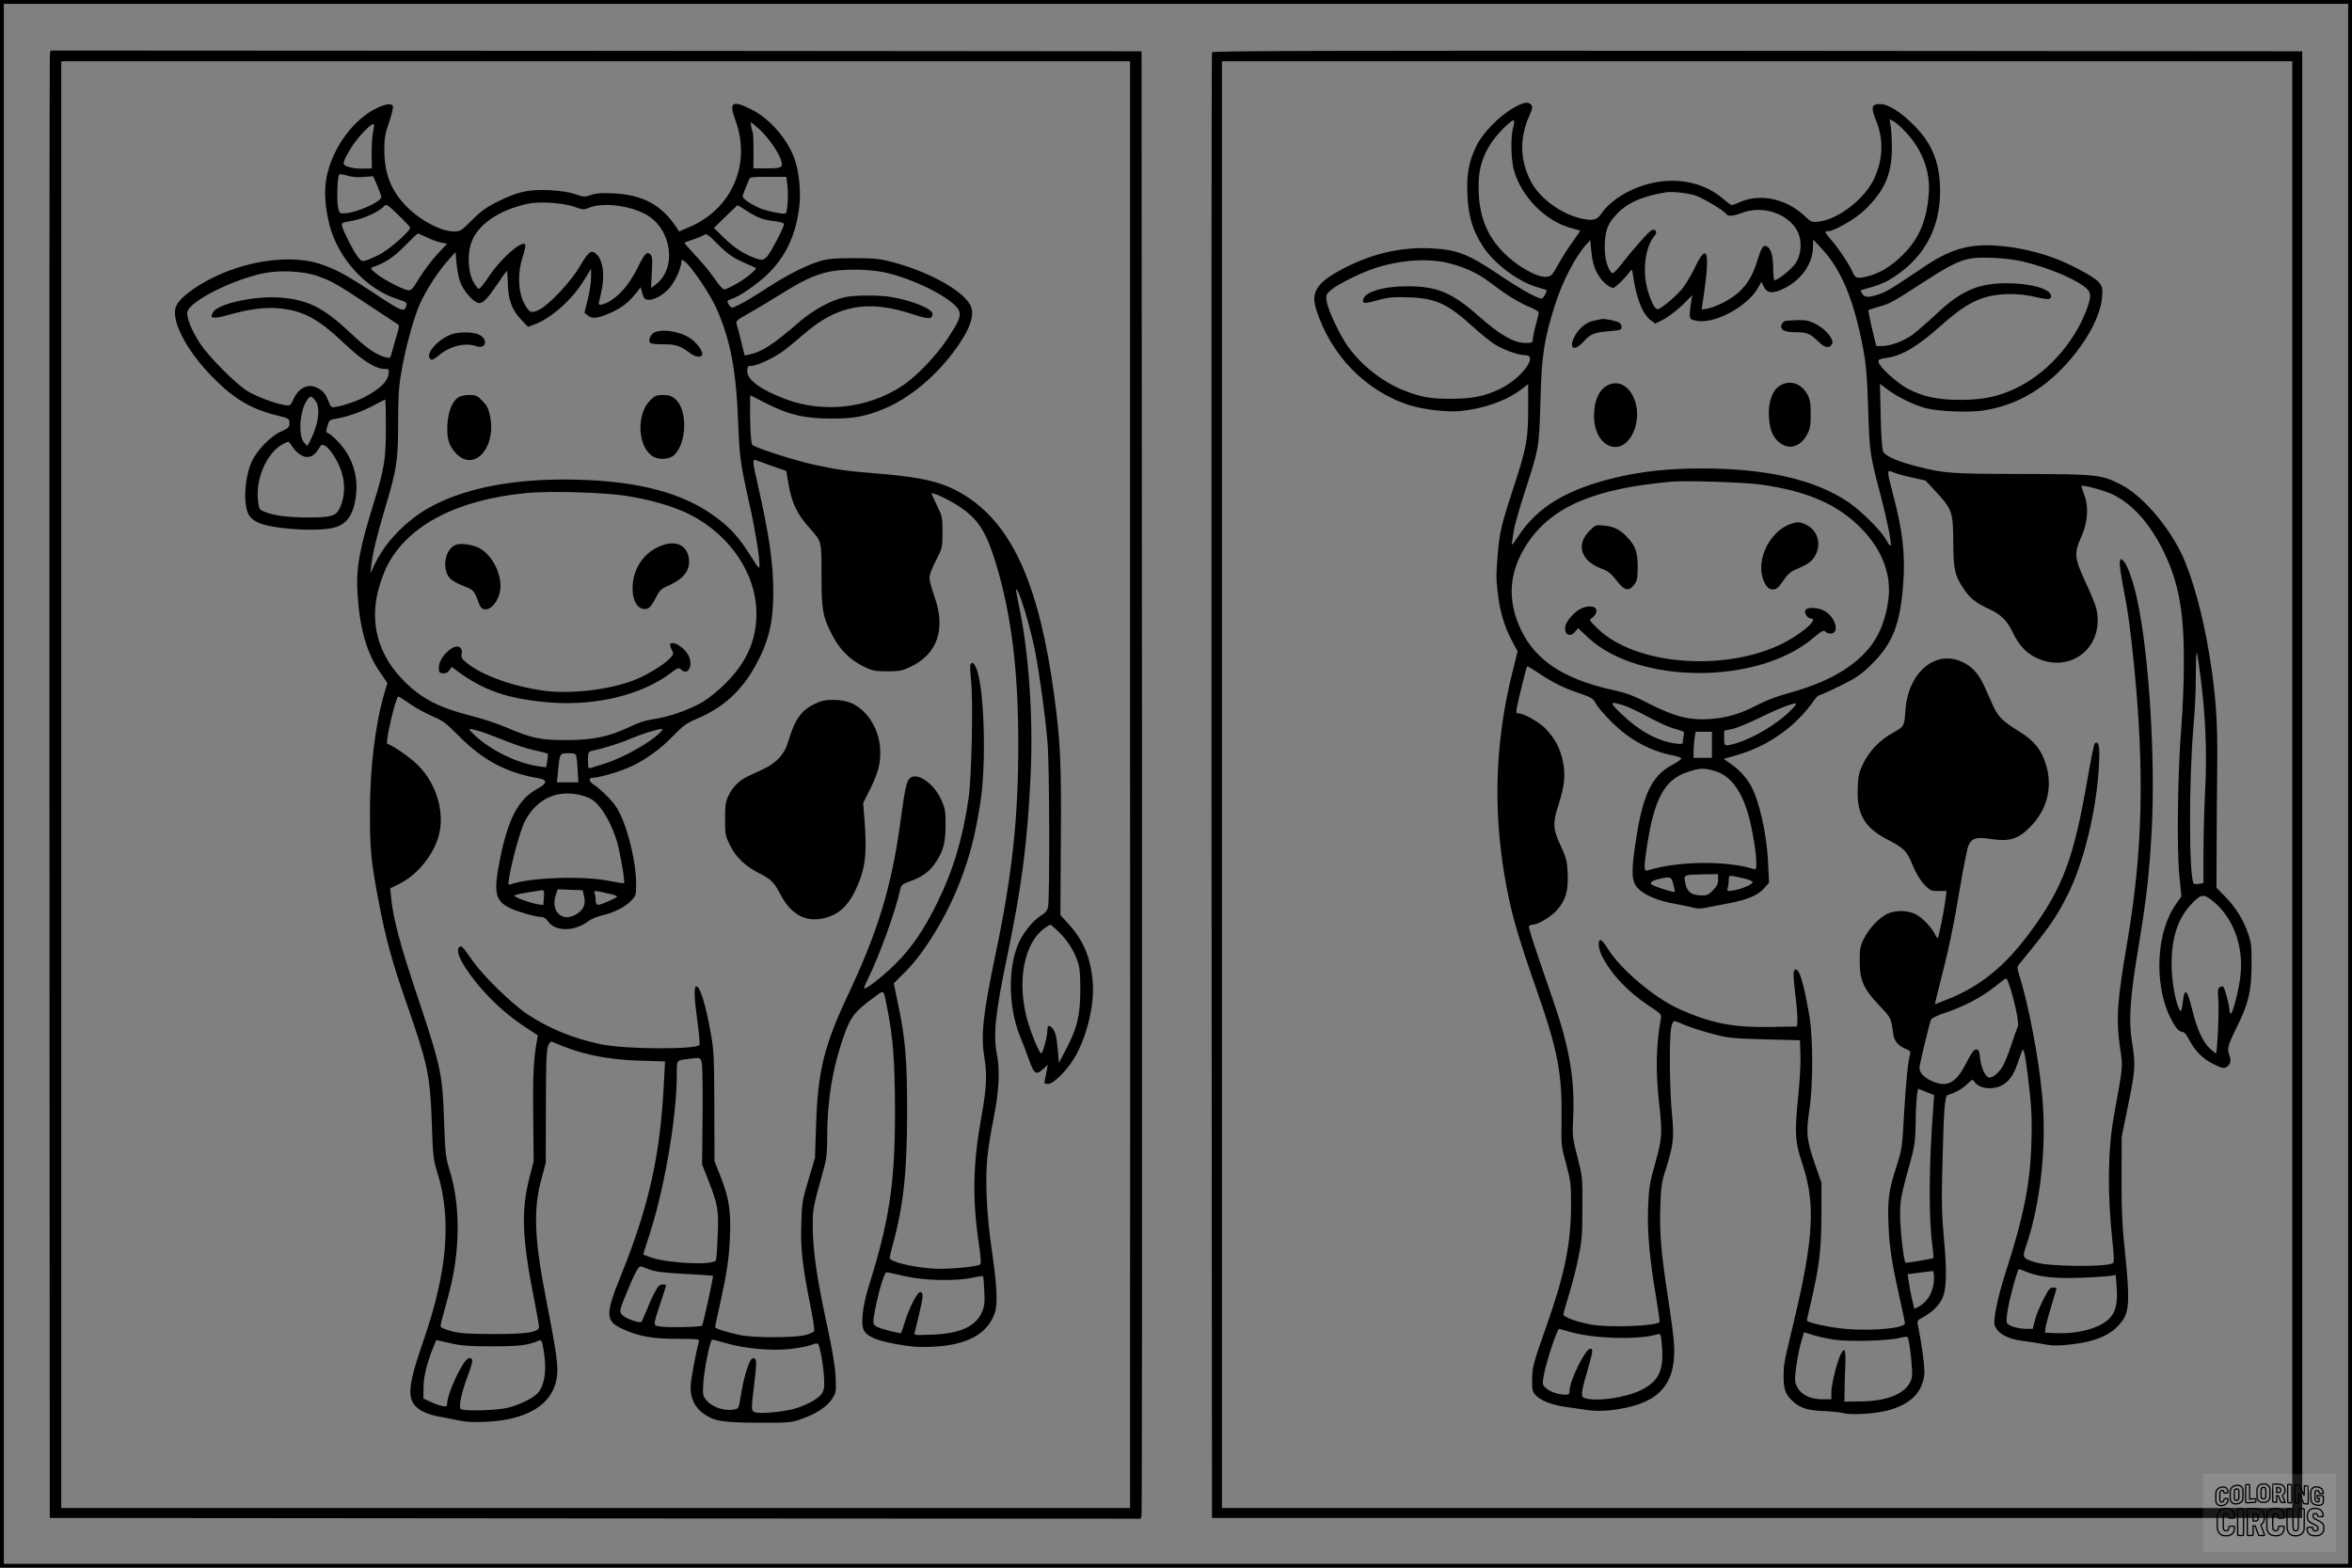
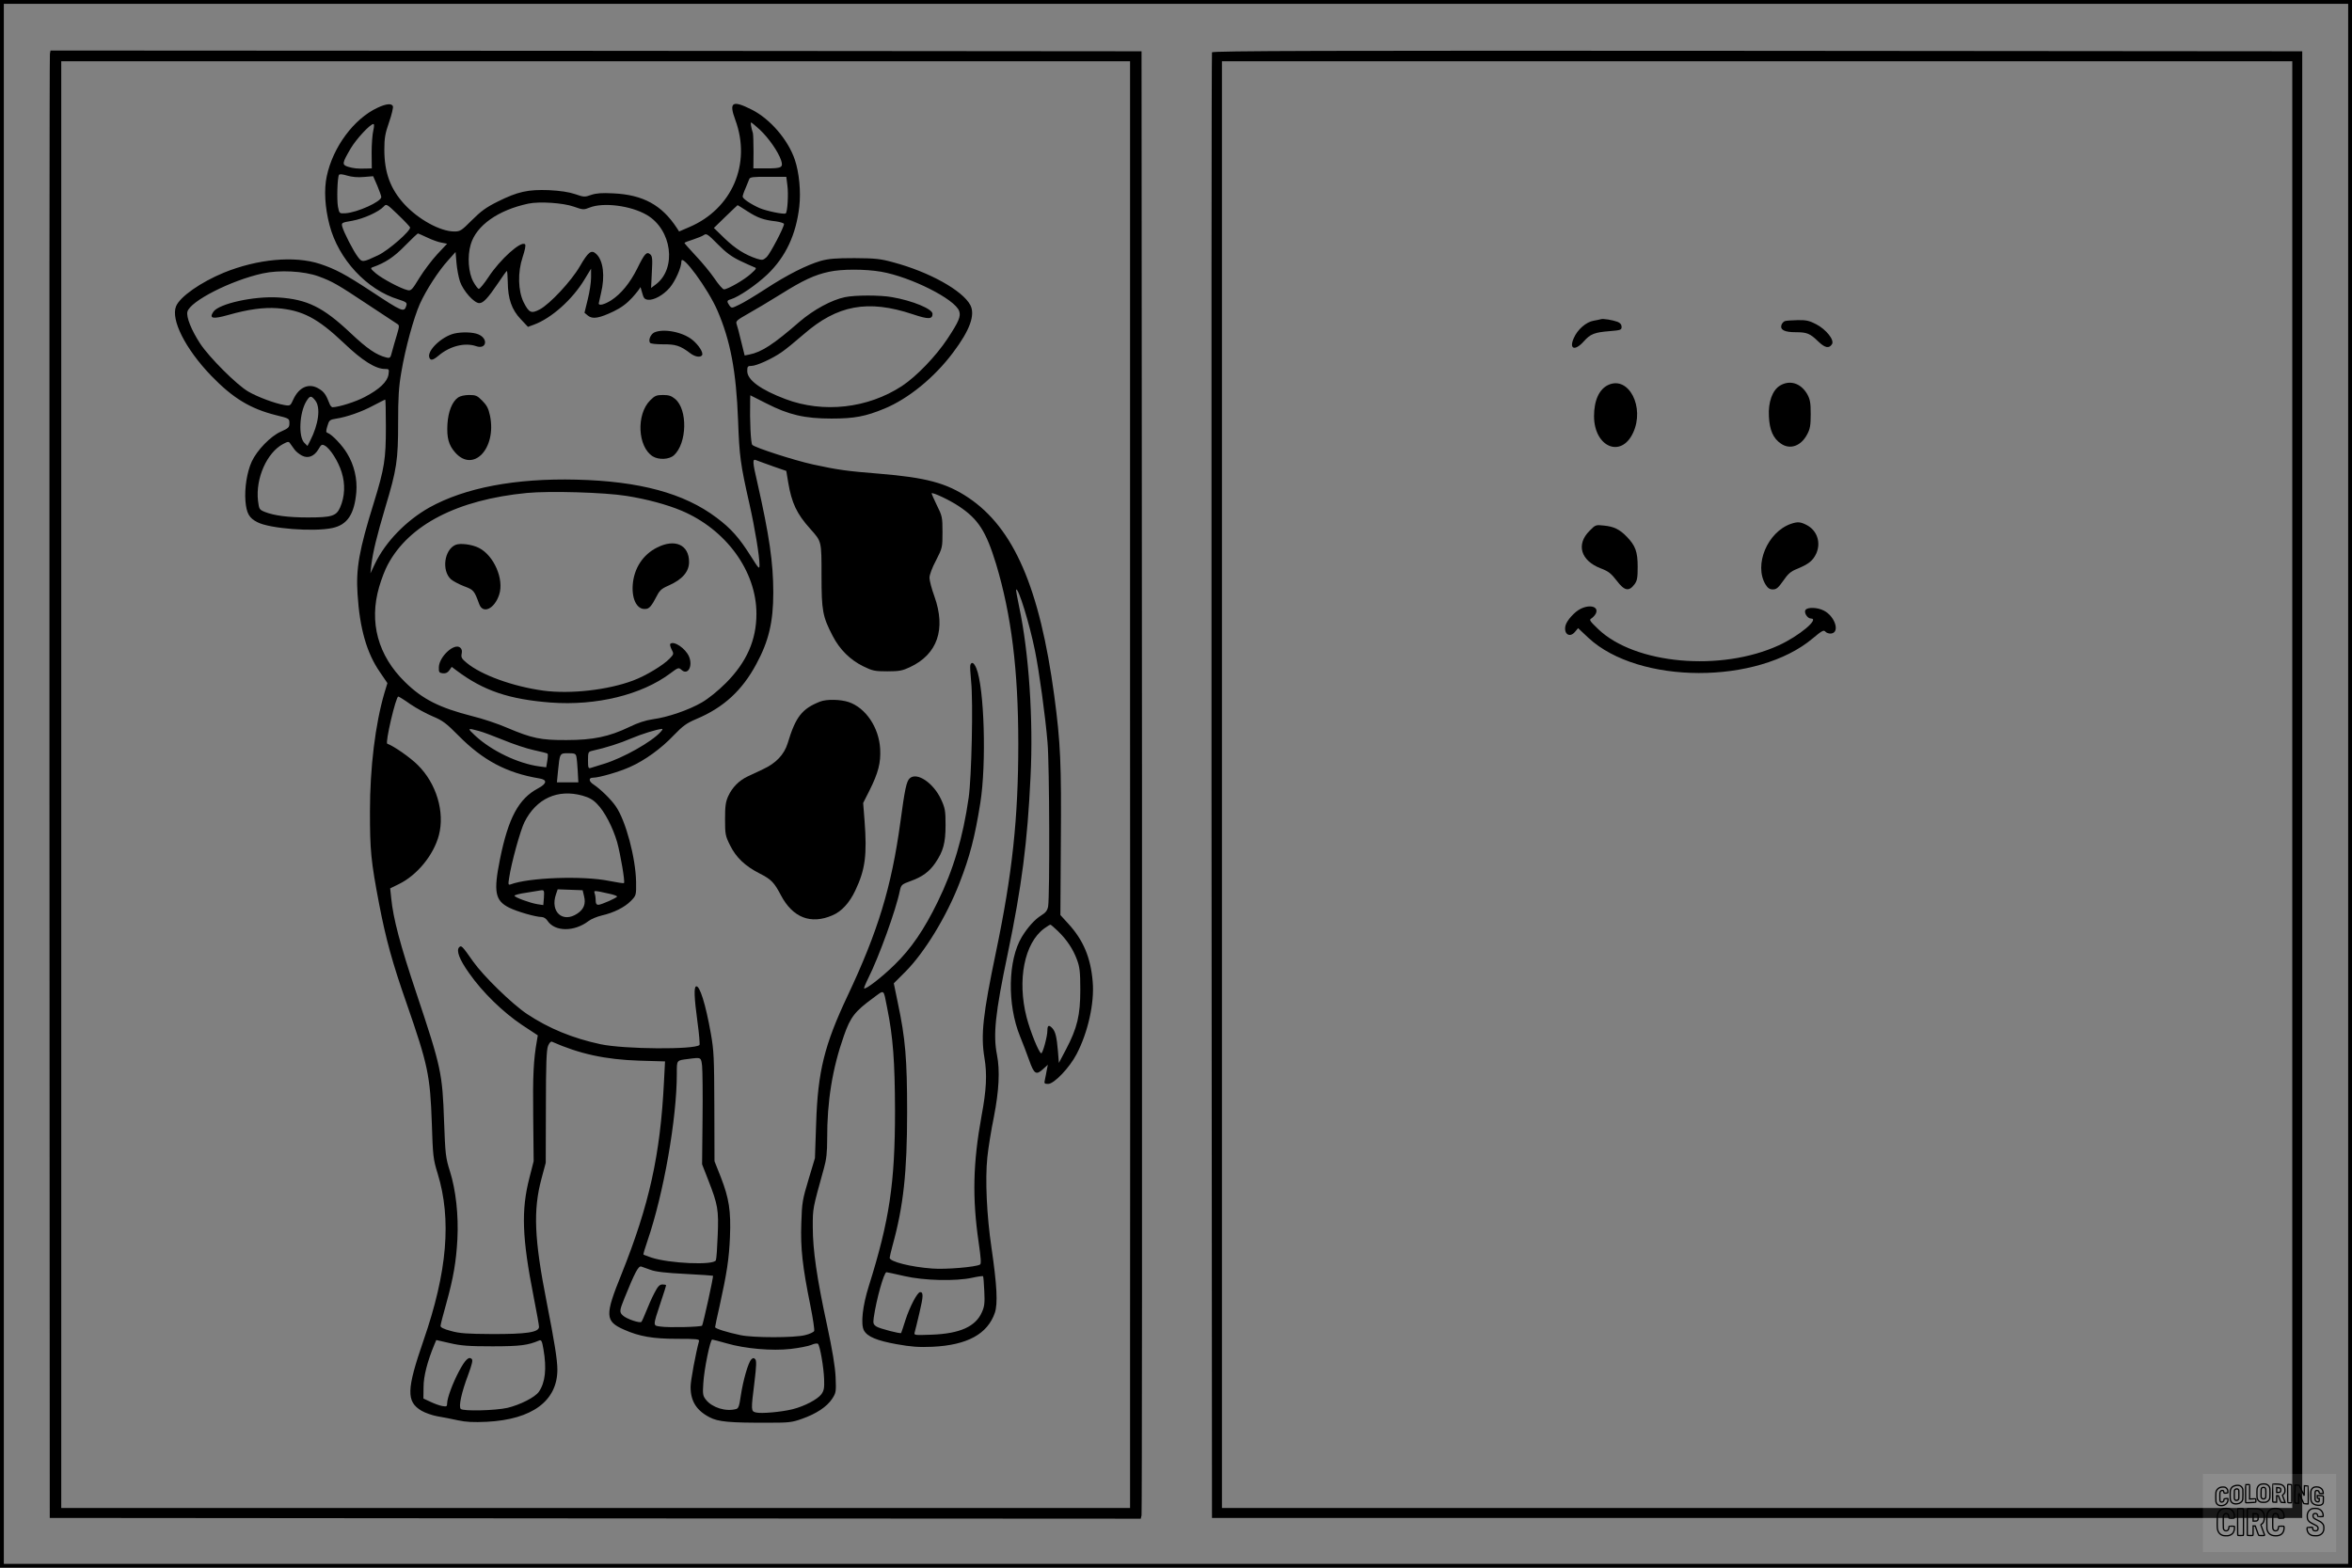
<svg xmlns="http://www.w3.org/2000/svg" version="1.0" width="1536pt" height="1024pt" viewBox="0 0 1536 1024" preserveAspectRatio="xMidYMid meet">
  <rect x="0" y="0" width="1536" height="1024" fill="#808080" stroke="none" />
  <g transform="translate(0.00 0.00) scale(1)">
    <g transform="translate(0,1024) scale(0.1,-0.1)" fill="#000000" stroke="none">
      <path d="M326 9888 c-3 -13 -4 -2169 -3 -4793 l2 -4770 3562 -3 3563 -2 5 22 c3 13 4 2170 3 4793 l-3 4770 -3562 3 -3563 2 -4 -22z m7054 -720 c0 -370 0 -1973 0 -3563 1 -1589 1 -3413 0 -4052 l0 -1163 -3490 0 -3490 0 0 4725 0 4725 3490 0 3490 0 0 -672z" />
      <path d="M2465 9536 c-154 -72 -291 -257 -331 -447 -19 -88 -12 -204 18 -319 58 -223 243 -423 451 -486 49 -16 56 -21 51 -39 -15 -48 -22 -45 -237 97 -162 106 -227 141 -327 174 -167 55 -409 32 -628 -57 -152 -63 -286 -157 -312 -219 -36 -87 60 -278 229 -454 142 -147 256 -216 424 -258 86 -21 87 -22 87 -52 0 -28 -6 -33 -55 -55 -67 -29 -157 -122 -191 -196 -31 -68 -48 -174 -41 -259 7 -79 24 -110 78 -137 80 -42 368 -64 489 -38 99 21 144 90 157 234 7 87 -14 178 -60 253 -31 53 -100 125 -127 134 -12 4 -12 11 -2 45 11 38 16 42 55 48 72 11 169 45 245 86 41 21 75 39 78 39 2 0 4 -81 4 -179 0 -210 -9 -269 -79 -496 -96 -308 -117 -429 -106 -595 14 -225 60 -386 146 -510 l49 -72 -20 -66 c-59 -202 -94 -485 -94 -772 0 -255 6 -322 60 -605 44 -229 87 -386 180 -651 139 -401 153 -468 164 -779 7 -217 9 -236 38 -330 92 -300 63 -643 -92 -1090 -111 -322 -114 -400 -13 -460 24 -14 70 -30 103 -36 32 -5 92 -17 133 -26 55 -12 102 -14 190 -10 297 15 461 137 461 341 0 63 -19 182 -70 441 -81 411 -89 601 -34 805 l28 105 1 365 c0 281 4 373 14 398 7 18 18 31 25 28 180 -80 350 -117 570 -124 l169 -5 -7 -136 c-24 -476 -96 -801 -277 -1253 -110 -271 -108 -308 16 -363 101 -45 190 -60 347 -60 127 0 147 -2 143 -15 -21 -77 -55 -258 -55 -299 0 -93 38 -154 125 -199 56 -29 128 -36 390 -35 125 0 148 2 214 26 93 33 161 78 196 131 25 39 26 45 22 141 -3 68 -21 176 -55 335 -68 313 -94 496 -94 645 0 124 -2 114 73 385 16 56 21 104 21 190 -1 247 34 461 109 674 43 123 71 159 191 247 77 56 66 64 92 -66 38 -188 50 -346 51 -670 0 -473 -36 -715 -171 -1145 -41 -130 -54 -249 -32 -290 22 -41 85 -67 213 -90 95 -17 144 -21 235 -17 227 11 359 83 407 222 20 60 14 178 -22 425 -31 209 -42 445 -27 591 6 59 25 178 43 265 33 170 40 302 20 403 -26 132 -12 271 70 661 92 442 129 731 149 1155 19 377 -11 813 -74 1110 -13 61 -22 112 -20 114 14 15 87 -221 123 -399 27 -133 68 -428 82 -600 13 -146 15 -998 4 -1070 -5 -27 -15 -41 -46 -60 -42 -26 -89 -79 -126 -140 -91 -151 -96 -442 -12 -648 18 -43 44 -113 60 -157 32 -91 46 -100 91 -58 l31 28 -7 -35 c-3 -19 -9 -47 -12 -62 -6 -25 -4 -28 21 -28 39 0 140 106 186 195 74 141 117 334 105 472 -13 158 -61 272 -159 379 l-52 57 3 476 c4 509 -2 650 -43 956 -95 705 -264 1096 -562 1295 -142 95 -275 131 -583 156 -211 17 -269 25 -430 60 -123 27 -377 109 -397 128 -10 10 -17 156 -14 293 l1 31 105 -53 c146 -75 251 -99 425 -99 150 0 223 14 346 65 157 65 326 203 448 366 110 146 146 246 113 310 -50 95 -268 217 -505 280 -84 23 -117 26 -252 27 -123 0 -168 -4 -220 -18 -94 -28 -217 -90 -360 -183 -69 -45 -147 -92 -174 -104 -47 -23 -48 -23 -62 -5 -19 27 -18 34 9 41 52 16 165 93 238 162 120 115 188 260 209 444 11 98 -1 222 -29 305 -44 131 -162 268 -282 328 -127 64 -150 49 -107 -67 106 -287 -21 -582 -302 -701 l-65 -28 -15 23 c-98 150 -221 217 -415 226 -75 4 -111 1 -144 -10 -42 -15 -48 -15 -105 5 -42 14 -96 22 -171 26 -136 5 -203 -9 -335 -75 -75 -37 -110 -63 -168 -121 -68 -68 -76 -74 -115 -74 -92 0 -235 79 -327 179 -91 100 -130 206 -130 356 0 74 5 105 31 179 17 49 28 96 25 104 -8 20 -44 17 -101 -10z m2497 -143 c57 -53 121 -145 139 -200 15 -47 5 -53 -98 -53 l-83 0 1 108 c0 59 -2 114 -4 122 -11 33 -17 70 -12 70 3 0 29 -21 57 -47z m-2524 -5 c-6 -24 -11 -89 -11 -145 l1 -103 -37 -1 c-55 -2 -83 1 -119 12 -40 13 -38 23 18 119 36 61 127 160 149 160 5 0 5 -17 -1 -42z m-62 -304 l61 5 27 -62 c14 -34 26 -67 26 -74 0 -30 -156 -101 -234 -106 -40 -2 -40 -2 -49 43 -8 46 -4 191 7 208 4 6 24 4 53 -5 31 -9 69 -13 109 -9z m2766 -54 c8 -56 1 -177 -11 -184 -13 -8 -127 16 -171 35 -58 26 -110 61 -110 75 0 6 8 31 19 55 10 24 21 51 24 59 4 13 25 16 123 15 l119 0 7 -55z m-1394 -140 c59 -21 65 -21 102 -6 90 36 270 13 374 -48 164 -96 197 -348 60 -453 l-32 -24 5 103 c5 88 3 105 -11 117 -23 19 -36 6 -84 -92 -47 -95 -107 -168 -171 -209 -43 -27 -81 -37 -81 -20 1 4 7 34 15 67 27 111 15 213 -31 256 -32 30 -52 15 -108 -82 -56 -96 -195 -245 -261 -280 -55 -29 -70 -23 -105 46 -37 75 -40 196 -7 295 15 45 22 79 16 84 -25 26 -163 -98 -239 -214 -29 -44 -58 -79 -64 -77 -6 2 -22 23 -35 47 -32 58 -40 165 -17 243 36 124 179 225 377 267 73 15 226 5 297 -20z m-1070 -135 c6 -22 -142 -151 -208 -182 -102 -48 -105 -48 -133 -11 -30 39 -93 163 -102 198 -6 25 -4 26 66 38 73 13 173 58 205 93 17 19 20 17 93 -53 42 -40 77 -78 79 -83z m2203 105 c67 -43 105 -57 187 -66 28 -4 52 -12 52 -17 0 -23 -90 -193 -113 -216 -24 -21 -28 -22 -64 -11 -78 26 -140 65 -210 132 l-71 69 76 74 c43 41 78 75 79 75 1 0 30 -18 64 -40z m-2090 -172 c31 -15 73 -30 93 -33 l36 -7 -64 -68 c-35 -38 -88 -108 -117 -155 -48 -79 -55 -86 -78 -80 -44 10 -164 74 -206 109 -36 31 -38 35 -20 41 80 28 137 65 210 140 44 45 82 81 85 80 3 0 30 -13 61 -27z m2041 -151 c40 -19 82 -38 93 -42 18 -6 16 -10 -22 -44 -44 -40 -151 -101 -175 -101 -8 0 -36 32 -62 71 -26 38 -81 105 -122 148 -40 43 -74 81 -74 84 0 3 25 13 55 22 30 10 63 23 72 30 16 12 27 4 90 -60 53 -54 91 -82 145 -108z m-1828 -136 c21 -61 92 -141 126 -141 26 0 56 32 123 131 28 43 54 78 57 79 3 0 5 -33 6 -73 1 -108 26 -180 84 -241 l48 -51 38 14 c115 42 253 165 332 297 l42 69 0 -58 c0 -32 -10 -97 -22 -144 l-21 -86 23 -19 c30 -24 73 -17 167 28 50 24 86 51 122 90 28 31 51 61 52 67 0 7 6 -8 12 -33 10 -38 16 -45 39 -48 38 -4 100 30 142 79 36 43 76 131 76 172 1 56 174 -180 235 -321 85 -196 123 -398 135 -717 9 -237 14 -280 75 -550 35 -155 65 -338 65 -395 0 -31 -4 -26 -56 56 -76 121 -130 182 -225 253 -211 159 -502 238 -914 248 -400 10 -729 -53 -961 -182 -151 -85 -286 -224 -354 -365 l-31 -65 6 55 c11 87 34 182 91 375 75 249 84 308 84 555 0 164 4 233 21 330 26 155 81 355 121 445 41 91 122 216 184 284 l49 55 6 -70 c3 -38 13 -93 23 -123z m2751 64 c193 -34 482 -179 509 -257 12 -34 -2 -68 -76 -180 -75 -114 -203 -247 -297 -309 -224 -147 -514 -179 -761 -86 -162 61 -250 125 -250 183 0 30 3 34 28 34 32 0 134 46 197 90 25 17 89 69 143 116 220 192 420 229 714 131 101 -34 128 -33 128 3 0 32 -131 86 -264 109 -77 14 -241 14 -308 0 -87 -18 -205 -82 -297 -161 -169 -147 -247 -198 -328 -214 l-30 -6 -23 93 c-12 52 -26 103 -30 114 -6 17 5 26 74 65 45 25 142 83 216 129 145 91 221 126 315 146 82 18 235 18 340 0z m-3675 -30 c92 -34 122 -51 331 -190 91 -60 173 -114 182 -120 16 -9 16 -15 -2 -75 -11 -36 -25 -85 -31 -108 -10 -40 -13 -43 -37 -37 -65 16 -125 57 -233 159 -180 170 -284 221 -472 233 -161 10 -390 -41 -425 -94 -29 -44 -4 -49 99 -20 130 37 230 50 318 44 165 -13 264 -65 436 -228 120 -115 207 -169 268 -169 27 0 28 -1 23 -37 -8 -47 -59 -96 -155 -146 -60 -32 -169 -66 -210 -67 -7 0 -17 12 -22 28 -20 52 -34 73 -66 92 -65 41 -131 13 -169 -70 -18 -40 -20 -42 -56 -36 -62 10 -177 53 -237 88 -75 43 -256 224 -315 314 -57 87 -92 174 -83 208 17 68 282 204 491 250 108 24 269 16 365 -19z m-21 -811 c36 -46 22 -155 -34 -264 l-17 -33 -21 21 c-39 40 -32 195 13 270 24 39 32 40 59 6z m-136 -320 c10 -14 32 -31 49 -40 40 -21 80 -5 108 42 17 30 22 33 40 24 36 -19 89 -103 111 -174 25 -79 21 -160 -10 -231 -25 -56 -55 -65 -211 -65 -126 0 -220 12 -280 36 -37 15 -38 18 -45 73 -17 146 58 315 164 371 32 17 37 17 46 3 6 -8 18 -26 28 -39z m3122 -109 l90 -31 12 -73 c23 -137 56 -207 145 -306 74 -83 73 -77 73 -305 0 -229 7 -267 73 -394 46 -89 114 -156 199 -198 61 -30 76 -33 158 -33 77 0 98 4 147 27 180 84 237 248 160 463 -18 49 -32 104 -32 121 0 19 18 68 43 114 41 81 42 83 42 184 0 98 -2 106 -37 176 -20 41 -35 76 -34 78 8 7 117 -44 177 -84 128 -85 178 -163 244 -378 100 -333 145 -694 145 -1175 0 -486 -39 -848 -145 -1356 -86 -412 -101 -545 -76 -695 18 -106 13 -209 -19 -379 -56 -308 -61 -536 -19 -825 15 -104 18 -141 9 -146 -26 -16 -223 -33 -312 -26 -139 10 -278 45 -278 70 0 6 9 43 19 81 71 256 95 479 95 870 0 348 -11 480 -61 716 l-26 126 75 75 c126 126 270 363 354 580 68 174 101 303 136 523 41 259 26 754 -26 880 -15 36 -30 45 -39 22 -3 -7 0 -56 5 -108 14 -131 3 -628 -16 -759 -37 -260 -100 -472 -202 -680 -88 -181 -174 -307 -281 -411 -82 -81 -191 -165 -200 -155 -2 2 10 32 27 66 69 137 182 448 207 574 8 36 12 40 70 61 76 27 123 62 161 118 52 76 67 131 67 247 0 94 -3 111 -29 168 -50 108 -158 181 -205 138 -21 -19 -32 -69 -61 -286 -58 -424 -146 -713 -345 -1135 -151 -320 -194 -493 -205 -830 l-8 -230 -42 -140 c-39 -130 -43 -150 -47 -285 -6 -163 8 -285 59 -537 17 -84 28 -159 25 -167 -3 -7 -29 -20 -59 -27 -69 -18 -341 -18 -423 0 -87 18 -165 43 -165 52 0 5 13 68 30 141 47 214 61 305 67 448 7 170 -6 252 -59 389 l-42 106 -1 355 c-1 321 -3 367 -23 480 -34 192 -73 315 -96 307 -15 -5 -13 -70 9 -234 11 -78 16 -145 13 -149 -32 -31 -490 -28 -646 5 -182 39 -338 103 -481 198 -98 66 -284 247 -351 342 -73 104 -77 107 -91 94 -21 -21 0 -79 64 -169 87 -125 222 -256 346 -339 l103 -68 -6 -36 c-22 -125 -27 -226 -24 -490 l3 -296 -28 -110 c-54 -210 -48 -390 28 -776 19 -96 35 -185 35 -196 0 -36 -84 -48 -310 -47 -159 1 -208 4 -265 20 -49 13 -70 24 -68 34 0 8 17 73 37 144 47 169 65 275 73 422 8 156 -10 321 -49 444 -28 89 -30 110 -38 325 -11 316 -19 353 -180 835 -107 319 -152 490 -165 621 l-7 66 57 28 c119 58 227 190 261 319 40 151 -16 339 -138 459 -50 50 -157 124 -199 139 -15 5 56 308 72 308 4 0 40 -22 79 -50 40 -27 106 -63 147 -80 64 -27 87 -44 166 -124 161 -163 315 -245 530 -281 52 -8 49 -34 -8 -64 -128 -68 -195 -192 -250 -464 -43 -213 -32 -270 60 -316 52 -26 174 -61 212 -61 13 0 29 -10 38 -24 48 -73 175 -74 269 -2 17 13 56 29 86 36 79 18 150 54 190 95 35 36 35 37 34 125 -3 156 -67 398 -132 492 -31 46 -100 113 -145 143 -33 21 -35 45 -4 45 39 0 170 38 241 70 97 43 205 121 286 207 60 62 83 79 149 107 176 74 298 186 390 358 81 149 111 275 111 467 0 195 -26 373 -104 718 -32 136 -33 158 -8 147 9 -4 57 -21 107 -39z m-955 -194 c134 -21 266 -57 359 -96 293 -123 491 -396 491 -674 0 -172 -64 -316 -199 -452 -52 -52 -114 -102 -157 -127 -86 -50 -223 -97 -320 -110 -48 -7 -98 -23 -155 -51 -131 -63 -236 -85 -409 -85 -168 -1 -225 11 -390 81 -57 25 -159 59 -225 75 -215 55 -325 110 -440 223 -177 173 -236 391 -169 621 14 49 39 114 56 145 139 262 456 425 909 469 149 14 504 4 649 -19z m-965 -1535 c28 -7 101 -35 163 -60 63 -26 152 -56 199 -66 47 -10 87 -20 89 -23 3 -2 2 -23 -2 -47 l-7 -42 -46 6 c-138 19 -310 101 -417 200 -54 50 -52 52 21 32z m1189 -7 c-58 -65 -245 -170 -369 -208 -38 -12 -78 -24 -87 -27 -16 -5 -18 2 -18 50 0 53 2 56 28 62 87 19 184 50 255 81 69 29 165 59 201 62 5 1 1 -9 -10 -20z m-550 -161 c3 -13 7 -56 9 -95 l4 -73 -70 0 -70 0 7 73 c12 118 11 117 67 117 42 0 49 -3 53 -22z m40 -255 c43 -12 70 -27 96 -55 49 -49 103 -155 130 -248 22 -79 53 -261 45 -268 -2 -3 -46 4 -97 14 -172 35 -526 22 -644 -23 -15 -5 -16 0 -9 43 14 96 73 310 100 364 77 154 217 218 379 173z m-252 -668 l-4 -47 -39 6 c-49 8 -149 45 -149 55 0 5 35 14 78 20 42 7 84 14 92 15 24 4 25 0 22 -49z m262 12 c13 -50 -1 -86 -43 -114 -96 -65 -180 11 -140 126 l11 32 82 -3 81 -3 9 -38z m179 12 c20 -5 37 -12 37 -15 0 -8 -103 -54 -122 -54 -13 0 -18 8 -18 29 0 16 -3 37 -7 47 -5 15 -2 16 33 10 21 -4 56 -12 77 -17z m2916 -241 c58 -56 99 -118 124 -186 18 -48 22 -79 22 -197 0 -167 -20 -250 -93 -389 l-47 -89 -6 76 c-8 93 -16 127 -36 150 -23 25 -33 21 -33 -15 0 -38 -30 -148 -40 -148 -14 0 -71 140 -96 236 -62 243 -14 484 115 579 19 14 37 25 41 25 3 0 25 -19 49 -42z m-2324 -880 c3 -29 5 -186 3 -348 l-3 -295 41 -105 c62 -159 68 -192 61 -359 -3 -80 -8 -154 -12 -163 -13 -34 -306 -21 -422 18 -26 9 -49 18 -51 19 -2 2 10 43 27 92 105 307 191 796 191 1089 0 92 -3 87 75 97 85 11 83 12 90 -45z m-335 -1333 c31 -12 102 -20 224 -26 99 -5 181 -11 182 -12 5 -5 -65 -319 -71 -326 -9 -9 -220 -14 -271 -6 -51 7 -52 -1 2 162 19 56 34 104 34 107 0 4 -11 6 -24 6 -18 0 -30 -12 -53 -57 -17 -32 -40 -85 -53 -118 -13 -33 -27 -64 -31 -69 -9 -11 -96 18 -121 41 -24 22 -23 32 11 116 67 165 90 210 109 204 9 -3 37 -13 62 -22z m1655 -40 c129 -30 335 -35 445 -11 36 8 67 12 70 10 2 -3 6 -47 8 -98 4 -77 1 -101 -16 -138 -41 -93 -143 -139 -326 -146 -112 -4 -118 -4 -113 14 3 11 18 69 32 131 25 106 26 133 4 133 -18 0 -68 -96 -95 -180 -15 -47 -28 -86 -29 -87 -3 -7 -142 29 -161 42 -21 14 -23 21 -18 58 17 120 67 297 83 297 3 0 56 -11 116 -25z m-2690 -459 c183 0 233 7 306 38 14 6 19 -3 28 -57 22 -126 12 -218 -30 -278 -25 -36 -122 -85 -205 -105 -80 -18 -289 -23 -305 -7 -15 15 4 105 48 222 25 68 32 96 24 104 -19 19 -43 -4 -83 -79 -41 -77 -78 -176 -78 -211 0 -20 -4 -22 -32 -17 -18 3 -53 16 -78 28 l-45 21 1 75 c0 71 25 167 70 276 l13 31 88 -20 c72 -17 123 -21 278 -21z m1528 20 c123 -36 300 -51 421 -37 54 6 114 18 134 26 19 9 39 12 44 7 13 -13 37 -151 40 -230 2 -59 -1 -75 -18 -99 -26 -34 -109 -78 -188 -98 -73 -18 -205 -30 -240 -21 -32 8 -32 14 -9 198 13 108 14 141 5 150 -10 10 -15 9 -26 -2 -20 -21 -53 -136 -68 -235 -10 -70 -15 -85 -32 -89 -67 -18 -155 10 -195 60 -21 26 -23 37 -18 109 5 90 45 285 58 285 5 0 46 -11 92 -24z" />
      <path d="M4272 8068 c-23 -12 -39 -49 -27 -67 3 -6 40 -10 84 -10 82 1 114 -9 177 -57 32 -25 68 -31 79 -14 10 16 -22 66 -62 99 -64 53 -191 77 -251 49z" />
      <path d="M2965 8061 c-83 -21 -178 -113 -161 -157 8 -21 24 -17 60 13 74 63 172 87 245 62 68 -24 82 49 15 77 -35 15 -109 17 -159 5z" />
      <path d="M2992 7644 c-39 -27 -65 -92 -70 -175 -5 -89 8 -136 50 -184 119 -136 272 26 228 240 -10 47 -21 68 -50 97 -33 34 -43 38 -87 38 -28 0 -58 -7 -71 -16z" />
      <path d="M4246 7625 c-92 -92 -82 -304 17 -366 39 -24 107 -21 138 7 86 78 91 299 8 368 -24 20 -41 26 -79 26 -43 0 -54 -5 -84 -35z" />
      <path d="M5355 5657 c-118 -47 -159 -99 -211 -272 -23 -74 -76 -130 -160 -169 -32 -15 -78 -37 -102 -48 -55 -26 -100 -71 -126 -128 -17 -37 -21 -65 -21 -150 0 -99 2 -110 33 -172 39 -79 98 -135 192 -183 77 -39 96 -59 140 -143 77 -146 195 -192 336 -131 60 25 112 82 150 163 65 137 77 232 60 456 l-9 115 41 81 c58 116 75 182 70 273 -8 139 -94 267 -205 305 -54 18 -145 20 -188 3z" />
      <path d="M2975 6681 c-74 -32 -92 -168 -30 -225 13 -11 51 -32 85 -45 64 -24 67 -28 100 -118 25 -66 100 -29 130 63 33 100 -34 255 -132 305 -45 23 -123 33 -153 20z" />
      <path d="M4292 6664 c-93 -46 -152 -136 -160 -245 -7 -102 34 -170 94 -155 17 5 33 25 54 66 28 55 36 63 88 86 88 39 132 90 132 153 0 112 -91 154 -208 95z" />
      <path d="M4377 6034 c-3 -4 1 -20 9 -36 15 -29 15 -31 -13 -60 -41 -43 -157 -113 -238 -143 -164 -62 -410 -90 -588 -66 -197 27 -405 102 -500 182 -32 26 -37 36 -32 59 4 18 1 31 -10 40 -38 32 -137 -59 -139 -128 -1 -33 2 -37 26 -40 18 -2 31 4 42 19 l16 23 32 -24 c176 -132 343 -188 615 -209 297 -22 593 50 781 191 52 39 54 39 73 22 41 -37 75 24 49 87 -23 54 -100 106 -123 83z" />
      <path d="M7915 9898 c-3 -7 -4 -2164 -3 -4793 l3 -4780 3560 0 3560 0 0 4790 0 4790 -3558 3 c-2841 2 -3559 0 -3562 -10z m7055 -4783 l0 -4725 -3495 0 -3495 0 0 4725 0 4725 3495 0 3495 0 0 -4725z" />
-       <path d="M9880 9533 c-91 -53 -197 -162 -237 -244 -50 -101 -66 -184 -60 -319 5 -141 36 -242 105 -345 78 -116 241 -234 365 -265 26 -7 47 -14 47 -16 0 -16 -22 -54 -32 -54 -30 0 -143 64 -288 162 -192 129 -267 158 -436 166 -196 9 -382 -34 -569 -131 -173 -90 -216 -153 -180 -266 94 -301 327 -540 615 -629 92 -28 241 -45 324 -37 153 14 303 67 399 140 l47 36 0 -160 c0 -198 -11 -257 -94 -510 -79 -240 -94 -301 -105 -444 -11 -139 -11 -143 0 -247 13 -118 43 -222 90 -310 l40 -75 -35 -140 c-109 -437 -126 -876 -51 -1321 39 -232 80 -379 215 -764 133 -381 162 -534 158 -830 -3 -170 -2 -178 30 -293 29 -108 32 -131 32 -264 0 -251 -40 -451 -155 -778 -94 -267 -98 -281 -99 -367 -1 -67 2 -79 22 -101 34 -36 106 -64 198 -77 43 -6 106 -15 139 -20 68 -11 158 -6 259 16 241 52 333 189 305 454 -5 52 -23 181 -39 285 -42 271 -53 408 -47 574 4 127 8 159 36 244 50 159 55 209 40 360 -15 145 -19 484 -6 559 5 29 13 48 21 48 8 0 40 -12 71 -26 32 -14 110 -39 174 -56 108 -29 131 -31 346 -37 l230 -6 3 -100 c2 -55 -5 -172 -14 -260 -25 -247 -22 -302 26 -445 87 -261 75 -486 -54 -1028 -70 -293 -67 -279 -68 -365 0 -81 12 -115 59 -159 46 -44 99 -61 198 -65 50 -1 110 -8 135 -14 54 -13 200 -4 284 17 151 39 231 117 243 238 4 43 -14 183 -42 321 -6 27 -3 32 32 50 56 30 102 73 125 119 30 58 34 167 13 397 -14 152 -16 245 -11 434 10 409 16 496 35 502 52 16 95 40 127 71 34 33 36 34 49 15 36 -51 138 -56 200 -9 39 30 63 72 90 156 10 30 21 59 25 63 9 10 25 -88 46 -283 12 -113 15 -202 10 -330 -8 -265 -50 -475 -170 -848 -49 -152 -80 -302 -70 -336 17 -56 84 -93 192 -106 42 -5 105 -15 140 -22 49 -9 86 -9 165 0 175 20 276 67 341 160 41 59 44 147 15 427 -19 178 -24 273 -24 495 l1 275 42 206 c47 228 49 266 26 407 -24 143 -14 294 40 617 53 318 71 476 87 755 27 467 -16 1164 -93 1520 -25 117 -64 229 -89 254 -18 19 -18 19 -25 1 -4 -10 5 -79 19 -154 34 -172 51 -295 76 -552 66 -678 53 -1191 -44 -1766 -70 -410 -77 -513 -49 -713 18 -125 20 -103 -41 -439 -40 -222 -43 -506 -10 -815 12 -109 12 -141 3 -147 -42 -26 -415 -23 -503 5 -86 26 -89 31 -66 99 98 284 139 668 107 997 -23 245 -88 584 -147 774 -18 59 -18 59 4 86 194 237 235 296 312 449 116 232 204 629 205 923 0 55 -12 80 -30 62 -5 -5 -25 -103 -45 -219 -92 -534 -162 -722 -378 -1015 -162 -220 -322 -350 -532 -435 -48 -19 -88 -35 -89 -35 -1 0 13 57 31 128 56 217 92 385 133 634 22 132 47 255 55 274 21 50 52 59 153 43 115 -17 171 0 249 78 112 112 150 262 104 410 -29 96 -79 157 -176 216 -103 63 -136 95 -168 165 -14 31 -40 89 -57 127 -38 84 -78 130 -145 161 -174 83 -353 -67 -371 -311 -8 -111 -8 -110 -81 -151 -87 -48 -153 -117 -195 -201 -28 -58 -33 -78 -36 -162 -7 -168 44 -257 191 -333 113 -59 130 -76 168 -170 22 -53 49 -98 75 -125 38 -40 44 -43 93 -43 l53 0 -7 -57 c-7 -59 -44 -245 -50 -251 -2 -2 -11 10 -20 28 -26 50 -87 112 -130 131 -52 24 -129 24 -180 0 -53 -25 -117 -93 -152 -161 -25 -49 -28 -66 -28 -150 0 -124 25 -179 129 -289 76 -80 76 -80 90 -185 6 -46 36 -81 83 -98 22 -8 32 -17 28 -28 -14 -48 -28 -182 -40 -390 -12 -223 -15 -240 -48 -343 -52 -159 -61 -223 -54 -388 6 -148 22 -251 76 -491 17 -76 31 -144 31 -152 0 -31 -204 -51 -379 -37 -110 9 -261 42 -261 56 0 3 11 51 24 108 57 243 70 349 71 577 l0 215 -37 106 c-60 171 -65 215 -42 366 25 168 25 472 0 618 -39 229 -70 325 -97 298 -9 -9 -8 -43 5 -155 10 -79 16 -159 14 -178 l-3 -35 -170 -3 c-250 -4 -388 23 -601 118 -161 73 -380 258 -464 393 -19 31 -41 57 -47 57 -20 0 -15 -56 8 -103 62 -122 169 -235 312 -330 78 -51 79 -52 72 -87 -30 -166 -33 -342 -10 -545 22 -199 20 -232 -26 -395 -37 -131 -41 -159 -46 -290 -6 -161 10 -333 53 -588 14 -84 24 -155 22 -158 -28 -27 -339 -37 -453 -15 -89 17 -175 49 -175 64 0 7 16 64 35 127 20 63 48 171 62 240 23 111 27 149 27 330 1 201 0 207 -33 335 -32 125 -33 135 -27 260 11 234 -24 446 -119 725 -29 85 -81 235 -114 333 -34 98 -59 182 -56 187 4 6 14 10 24 10 33 0 121 52 158 94 58 65 76 128 71 239 -4 82 -8 101 -46 183 -51 110 -53 147 -13 270 39 123 46 192 27 283 -17 82 -49 143 -109 208 -39 43 -144 103 -179 103 -16 0 -18 5 -12 38 11 57 62 264 67 269 3 2 35 -17 73 -42 89 -61 165 -99 270 -134 69 -23 89 -35 100 -57 27 -50 124 -153 203 -212 88 -66 196 -115 295 -134 36 -7 66 -17 66 -23 0 -5 -25 -23 -55 -39 -140 -73 -199 -197 -246 -525 -27 -181 -23 -240 17 -283 41 -44 134 -83 239 -101 50 -9 105 -21 123 -26 22 -7 50 -7 80 -1 26 6 92 18 148 29 124 23 195 53 235 99 l32 36 -6 125 c-8 195 -60 422 -118 519 -30 50 -75 98 -128 134 l-44 31 84 24 c207 59 387 187 508 361 12 17 28 32 35 32 6 0 67 27 135 61 108 53 134 71 206 142 136 135 184 259 204 521 15 191 -3 346 -65 582 -44 169 -44 167 3 148 20 -9 75 -24 122 -34 l86 -19 68 -73 c106 -115 112 -132 113 -328 1 -183 10 -222 73 -313 39 -57 78 -87 161 -125 76 -35 118 -76 154 -152 36 -78 87 -134 150 -165 229 -112 454 70 396 321 -5 23 -37 100 -70 171 -73 157 -76 189 -28 296 43 95 50 197 19 276 -11 30 -19 56 -18 57 8 9 149 -30 201 -54 132 -63 249 -194 337 -377 99 -204 133 -396 131 -735 0 -118 -8 -305 -17 -415 -23 -282 -30 -782 -13 -960 l14 -140 -33 -47 c-148 -206 -148 -602 -1 -810 11 -16 28 -28 39 -28 12 0 27 -16 43 -47 39 -76 91 -129 160 -163 52 -26 68 -30 84 -21 27 14 35 42 22 75 -17 46 -12 66 45 181 79 159 98 238 99 410 1 121 -2 149 -22 206 -31 91 -82 173 -150 242 l-57 58 1 257 c0 141 2 383 4 537 3 295 -9 467 -51 725 -42 261 -112 516 -183 664 -91 188 -256 378 -392 449 -130 67 -155 70 -654 71 -461 1 -502 4 -675 48 -128 32 -212 68 -226 97 -8 17 -14 99 -17 235 l-5 209 49 -37 c62 -47 172 -101 249 -122 83 -22 287 -30 381 -15 204 33 376 128 530 294 138 148 233 323 242 447 4 60 2 68 -22 97 -32 38 -209 131 -321 168 -119 40 -239 64 -356 71 -176 11 -297 -26 -470 -143 -200 -135 -234 -156 -285 -174 -69 -24 -96 -24 -112 2 -7 12 -12 22 -10 23 2 1 32 10 68 20 36 9 85 29 110 43 224 129 340 329 340 582 0 185 -49 310 -170 432 -87 88 -168 139 -222 139 -56 0 -61 -21 -27 -105 52 -129 47 -256 -13 -385 -62 -130 -232 -262 -358 -277 -49 -6 -51 -5 -99 40 -117 109 -287 145 -418 87 -25 -11 -49 -20 -54 -20 -4 0 -29 18 -54 40 -158 137 -397 158 -612 53 -79 -38 -146 -92 -184 -147 -29 -42 -51 -49 -120 -36 -136 26 -285 133 -343 248 -70 137 -73 282 -9 424 21 47 23 61 13 73 -20 24 -50 18 -120 -22z m1 -130 c-16 -56 -13 -200 4 -268 46 -177 210 -343 380 -386 28 -7 52 -14 54 -16 2 -1 -20 -33 -48 -71 -28 -38 -70 -105 -94 -148 -41 -74 -46 -79 -80 -82 -58 -5 -186 67 -273 153 -115 115 -167 247 -168 430 -1 119 23 201 85 295 43 64 141 159 147 142 2 -6 -1 -28 -7 -49z m2573 -35 c103 -113 153 -253 142 -393 -13 -176 -63 -294 -170 -400 -78 -77 -153 -122 -234 -141 -65 -15 -76 -12 -93 28 -18 44 -85 146 -135 205 -50 58 -52 63 -25 63 39 0 177 79 237 137 130 124 179 235 179 403 0 58 -3 124 -8 148 l-7 43 29 -15 c16 -9 54 -43 85 -78z m-1388 -403 c48 -14 194 -100 208 -124 11 -16 45 -13 104 9 133 51 301 -5 360 -120 33 -63 27 -155 -15 -214 -26 -37 -113 -106 -134 -106 -5 0 -9 33 -9 74 0 82 -14 132 -40 146 -25 13 -36 -3 -64 -94 -30 -95 -63 -151 -121 -205 -50 -46 -151 -98 -207 -107 l-35 -6 19 133 c35 253 13 302 -63 142 -26 -54 -66 -120 -90 -147 -52 -58 -135 -126 -155 -126 -21 0 -61 93 -75 174 -20 117 5 250 58 308 19 21 5 45 -20 35 -17 -6 -130 -134 -200 -225 -27 -35 -52 -60 -58 -56 -26 16 -49 90 -49 162 0 110 15 155 73 218 71 78 169 122 327 148 38 6 129 -3 186 -19z m-638 -505 c26 -51 78 -100 108 -100 12 0 78 64 108 105 13 19 15 18 20 -20 24 -161 62 -256 119 -299 l27 -20 57 29 c31 17 85 59 121 93 l64 64 -8 -44 c-4 -23 -8 -59 -9 -78 0 -32 3 -36 38 -44 115 -29 338 89 408 214 l22 39 16 -32 c23 -46 64 -47 142 -6 109 58 179 162 179 268 l1 46 54 -57 c129 -137 212 -337 271 -648 21 -111 27 -182 34 -395 9 -283 11 -302 75 -545 47 -177 79 -333 72 -353 -2 -7 -14 8 -27 33 -29 57 -165 193 -249 250 -220 148 -533 220 -961 220 -213 0 -391 -19 -565 -61 -315 -77 -503 -190 -628 -379 -38 -58 -48 -68 -43 -45 3 17 8 53 12 80 4 28 35 139 71 249 95 296 94 286 103 596 8 305 23 399 96 631 48 152 135 319 208 397 l21 24 8 -79 c5 -54 16 -95 35 -133z m2787 71 c159 -40 313 -102 394 -161 50 -37 52 -60 16 -157 -82 -216 -261 -415 -460 -509 -115 -55 -211 -75 -360 -76 -150 0 -246 20 -348 74 -69 37 -185 142 -189 173 -3 16 5 20 52 27 100 14 204 76 346 203 139 124 221 175 325 200 83 19 196 19 284 -1 100 -23 120 -23 120 1 0 47 -130 85 -291 85 -187 0 -300 -50 -464 -206 -60 -56 -130 -116 -155 -134 -57 -40 -142 -70 -193 -70 l-39 0 -28 116 c-15 63 -25 117 -23 119 1 1 30 10 63 20 79 22 94 31 270 145 259 168 297 182 475 176 75 -3 157 -13 205 -25z m-3749 -11 c101 -26 189 -67 262 -123 102 -78 185 -130 251 -158 36 -15 67 -32 69 -37 1 -5 -6 -43 -18 -83 -11 -40 -20 -84 -20 -96 0 -21 -5 -23 -49 -23 -75 0 -165 52 -304 175 -175 155 -272 195 -467 195 -159 0 -281 -38 -288 -89 -4 -27 4 -27 117 4 49 13 91 16 180 13 179 -7 252 -40 421 -193 47 -43 108 -92 136 -111 58 -37 158 -74 204 -74 89 0 -23 -151 -163 -220 -103 -49 -177 -64 -322 -65 -137 0 -198 11 -317 59 -132 54 -268 161 -354 281 -57 81 -132 240 -140 297 -6 42 -4 46 31 76 46 38 197 112 286 141 167 54 348 66 485 31z m2025 -1444 c315 -43 521 -134 677 -301 128 -136 185 -295 164 -452 -22 -164 -79 -281 -183 -377 -109 -101 -263 -178 -474 -235 -64 -17 -145 -48 -195 -74 -113 -60 -205 -87 -320 -94 -130 -8 -225 17 -391 101 -102 53 -148 70 -245 91 -311 70 -495 191 -590 389 -94 196 -81 383 41 567 160 240 438 359 945 403 94 8 460 -4 571 -18z m2879 -1250 c34 -263 44 -509 31 -747 -6 -118 -11 -302 -11 -410 l0 -197 -27 -5 c-16 -3 -32 -2 -36 2 -32 31 -33 670 -3 1016 9 94 16 244 16 334 0 90 3 162 6 159 3 -3 14 -71 24 -152z m-3771 -192 c29 -8 100 -42 159 -74 59 -32 132 -66 162 -75 30 -9 61 -19 69 -21 8 -3 11 -12 7 -27 -3 -12 -6 -30 -6 -41 0 -17 -5 -18 -51 -12 -112 15 -235 82 -346 189 -85 81 -84 88 6 61z m1100 -30 c-84 -87 -242 -183 -358 -218 -80 -23 -81 -23 -81 32 l0 49 55 12 c31 7 110 40 178 73 116 58 227 101 236 92 3 -2 -11 -20 -30 -40z m-519 -229 l0 -85 -60 0 -60 0 0 39 c0 21 3 59 6 85 l7 46 53 0 54 0 0 -85z m19 -171 c97 -29 166 -115 214 -270 27 -85 57 -262 57 -333 0 -36 -3 -42 -17 -37 -186 56 -495 52 -695 -10 -23 -7 -23 24 -2 160 48 310 114 432 261 482 81 28 112 29 182 8z m21 -710 c0 -28 -8 -44 -35 -71 -31 -31 -38 -34 -86 -31 -60 3 -85 28 -95 90 -8 44 -5 45 124 47 l92 1 0 -36z m182 5 c20 -5 40 -14 43 -20 8 -12 -68 -46 -124 -55 -43 -7 -44 -6 -38 17 4 13 7 37 7 53 0 27 1 28 38 22 20 -4 54 -12 74 -17z m-474 -35 c7 -26 11 -48 9 -50 -5 -5 -127 33 -147 46 -21 13 -4 27 45 39 75 17 80 15 93 -35z m3514 -102 c141 -108 215 -304 188 -506 -12 -95 -49 -236 -61 -236 -5 0 -9 9 -9 21 0 29 -30 142 -40 153 -6 5 -15 4 -25 -4 -11 -9 -13 -24 -9 -65 8 -63 -5 -365 -15 -365 -4 0 -22 15 -41 33 -46 44 -83 127 -115 257 -32 130 -49 142 -60 44 -4 -36 -10 -62 -15 -58 -24 26 -52 156 -57 264 -8 191 32 331 124 430 63 68 81 73 135 32z m-1323 -548 c33 -92 69 -259 59 -278 -5 -10 -25 -66 -44 -125 -19 -58 -46 -123 -59 -143 -29 -44 -69 -73 -89 -65 -24 9 -49 67 -55 127 -5 46 -9 55 -26 55 -14 0 -31 -23 -65 -90 -65 -128 -122 -160 -218 -119 -60 25 -92 61 -86 98 11 61 67 291 75 307 4 8 45 28 91 43 122 41 236 100 319 166 41 33 76 59 79 59 4 1 12 -15 19 -35z m-536 -708 l48 -19 -5 -71 c-29 -374 -32 -725 -6 -915 5 -41 8 -76 6 -78 -5 -6 -178 -34 -182 -31 -12 12 -35 218 -35 307 0 108 2 117 77 391 17 64 23 113 24 195 0 125 10 247 19 243 3 -2 28 -12 54 -22z m654 -1175 c84 -33 190 -44 355 -37 84 3 169 9 189 12 l36 6 6 -78 c8 -108 -6 -166 -50 -209 -63 -61 -203 -99 -343 -93 l-75 3 3 30 c2 17 19 81 38 142 19 62 34 115 34 118 0 3 -11 5 -23 5 -20 0 -31 -15 -65 -83 -23 -45 -48 -106 -54 -135 l-13 -52 -40 0 c-51 0 -109 16 -125 34 -9 11 -8 35 4 103 15 84 62 253 71 253 2 0 26 -8 52 -19z m-607 -41 c0 -82 -39 -153 -102 -186 l-26 -14 -17 71 c-8 39 -18 90 -21 113 l-6 43 78 10 c44 5 82 11 87 11 4 1 7 -21 7 -48z m-2395 -345 c163 -50 463 -60 596 -19 14 4 17 -9 23 -84 12 -154 -22 -225 -137 -282 -100 -49 -282 -76 -364 -54 -31 9 -30 29 12 174 39 137 41 150 20 150 -32 0 -135 -210 -135 -275 0 -21 -5 -25 -27 -25 -45 0 -101 19 -127 43 -23 21 -24 25 -15 79 14 84 88 308 101 308 2 0 26 -7 53 -15z m1745 -56 c98 -14 350 -7 423 11 26 7 50 10 54 7 13 -13 36 -223 29 -262 -19 -98 -146 -158 -336 -159 l-105 -1 1 65 c0 36 2 111 5 167 4 107 -4 129 -30 77 -24 -49 -61 -197 -61 -246 l0 -48 -57 0 c-99 1 -164 43 -179 116 -6 33 17 187 42 270 l15 52 58 -18 c32 -10 95 -24 141 -31z" />
      <path d="M10455 8155 c-5 -2 -27 -6 -48 -10 -48 -8 -105 -57 -129 -113 -33 -73 7 -87 65 -22 44 49 69 59 169 67 72 6 78 8 78 28 0 15 -9 26 -27 33 -33 12 -94 22 -108 17z" />
      <path d="M11658 8143 c-9 -2 -20 -14 -24 -25 -10 -33 20 -48 94 -48 73 0 92 -8 148 -62 43 -41 69 -46 88 -16 17 27 -38 96 -103 130 -44 23 -65 28 -120 27 -36 -1 -74 -3 -83 -6z" />
      <path d="M10504 7726 c-60 -27 -94 -101 -94 -205 1 -201 177 -276 255 -108 78 167 -28 373 -161 313z" />
      <path d="M11624 7721 c-49 -30 -77 -107 -72 -200 4 -90 28 -145 79 -179 59 -41 131 -16 171 61 19 35 23 58 23 132 0 76 -4 96 -23 131 -42 72 -114 94 -178 55z" />
      <path d="M11695 6818 c-153 -54 -242 -268 -165 -396 15 -24 27 -32 48 -32 23 0 35 10 68 57 31 45 49 61 90 77 77 32 104 54 126 102 31 72 4 150 -64 185 -41 21 -59 22 -103 7z" />
      <path d="M10381 6773 c-90 -89 -58 -196 74 -246 50 -19 67 -33 104 -81 50 -66 79 -71 115 -23 18 24 21 43 21 115 0 99 -15 138 -71 196 -46 48 -85 67 -150 73 -52 6 -55 5 -93 -34z" />
      <path d="M10322 6263 c-39 -19 -89 -75 -98 -108 -14 -55 26 -84 61 -43 l21 25 68 -64 c328 -304 1104 -306 1464 -3 61 51 72 57 83 44 7 -8 24 -14 38 -12 59 7 24 114 -49 150 -41 21 -103 23 -118 5 -14 -16 11 -57 34 -57 60 0 -76 -114 -209 -175 -379 -174 -940 -124 -1180 106 -54 52 -60 60 -45 69 10 6 23 20 29 31 23 45 -35 64 -99 32z" />
    </g>
  </g>
  <rect x="0.0" y="0.0" width="1536.0" height="1024.0" fill="none" stroke="black" stroke-width="5" />
  <g transform="translate(1438.62 962.80) scale(0.085)" opacity="1.0">
    <rect x="0" y="0" width="1024.0" height="600.0" fill="white" fill-opacity="0.1" />
    <g transform="translate(0,650) scale(0.1,-0.1)" stroke="none">
      <path fill="none" stroke="#000000" stroke-width="100" d="M4491 5720 c-164 -43 -269 -147 -319 -315 -19 -65 -29 -577 -13 -693 25 -190 116 -310 276 -367 63 -23 284 -32 370 -16 122 22 249 110 294 205 51 104 56 150 56 496 0 341 -4 385 -48 478 -46 100 -156 184 -282 217 -83 21 -241 19 -334 -5z m270 -273 c19 -12 43 -40 54 -62 18 -37 20 -64 23 -320 5 -339 -1 -384 -56 -436 -87 -82 -235 -56 -289 51 -22 43 -23 53 -23 335 0 314 7 370 52 412 34 32 66 42 139 42 53 1 73 -4 100 -22z" />
      <path fill="none" stroke="#000000" stroke-width="100" d="M5367 5723 c-4 -3 -7 -311 -7 -683 0 -618 1 -679 17 -691 12 -10 51 -14 152 -14 l136 0 3 248 2 248 67 -3 67 -3 34 -85 c18 -47 58 -152 89 -235 30 -82 63 -158 73 -168 14 -15 40 -19 165 -24 l148 -6 -5 34 c-4 19 -49 143 -102 276 -53 133 -96 246 -96 251 0 6 15 19 33 31 53 33 104 92 134 156 27 57 28 67 27 195 0 115 -4 144 -23 193 -31 80 -76 135 -148 183 -83 56 -166 82 -303 94 -129 11 -453 14 -463 3z m541 -300 c55 -27 77 -73 77 -163 0 -61 -4 -82 -23 -111 -34 -55 -73 -69 -191 -69 l-101 0 0 187 0 186 101 -6 c66 -4 114 -12 137 -24z" />
      <path fill="none" stroke="#000000" stroke-width="100" d="M6514 5685 c-4 -9 -5 -320 -2 -690 3 -511 7 -678 16 -687 19 -19 273 -30 291 -13 11 11 13 126 12 675 -1 364 -6 672 -11 685 -11 28 -27 31 -187 40 -99 6 -114 5 -119 -10z" />
      <path fill="none" stroke="#000000" stroke-width="100" d="M3355 5683 c-27 -3 -55 -9 -62 -15 -10 -8 -13 -150 -13 -683 0 -592 2 -674 15 -685 12 -10 52 -11 173 -6 362 15 578 29 590 38 8 7 12 46 12 129 0 108 -2 119 -20 129 -11 6 -24 9 -28 7 -4 -3 -103 -8 -221 -12 l-214 -7 5 545 c4 384 2 549 -5 556 -11 11 -120 12 -232 4z" />
      <path fill="none" stroke="#000000" stroke-width="100" d="M7067 5654 c-4 -4 -7 -310 -7 -680 0 -625 1 -673 18 -692 15 -18 31 -21 152 -24 l134 -3 -3 400 c-2 277 1 397 8 390 11 -11 153 -311 251 -530 96 -215 128 -281 142 -292 7 -6 82 -14 165 -17 l153 -7 11 28 c14 34 3 1333 -11 1347 -5 5 -70 11 -144 14 l-136 5 -1 -54 c-1 -30 -5 -200 -8 -379 l-6 -325 -73 150 c-40 83 -123 256 -184 385 -61 129 -117 242 -125 252 -11 12 -40 18 -121 22 -59 4 -130 9 -157 12 -28 3 -54 2 -58 -2z" />
      <path fill="none" stroke="#000000" stroke-width="100" d="M2507 5614 c-220 -49 -342 -159 -394 -357 -24 -91 -24 -641 0 -740 57 -233 232 -339 510 -310 56 6 127 21 158 33 76 29 187 114 226 174 64 95 67 114 71 505 2 232 -1 371 -8 404 -27 126 -116 235 -228 278 -74 29 -236 35 -335 13z m191 -281 c15 -11 36 -35 47 -54 19 -32 20 -52 20 -349 0 -309 0 -316 -23 -362 -31 -62 -75 -89 -155 -95 -53 -4 -67 -2 -97 19 -19 13 -44 41 -55 63 -19 37 -20 60 -20 350 0 337 2 351 60 405 54 51 169 63 223 23z" />
      <path fill="none" stroke="#000000" stroke-width="100" d="M8568 5491 c-133 -43 -219 -134 -262 -280 -13 -45 -16 -107 -16 -343 0 -320 9 -395 60 -506 73 -156 258 -255 506 -269 191 -11 324 47 376 165 19 42 22 70 26 288 4 209 3 242 -11 256 -19 18 -186 38 -347 41 l-105 2 -3 -95 c-1 -52 2 -102 7 -109 6 -10 33 -16 75 -19 l66 -4 0 -105 c0 -98 -1 -105 -26 -130 -23 -23 -31 -25 -99 -21 -64 3 -79 7 -112 34 -21 16 -49 52 -63 80 -25 49 -25 51 -25 324 0 303 6 348 56 402 28 29 32 30 99 26 105 -6 152 -50 167 -158 8 -53 9 -54 48 -62 22 -5 90 -10 150 -11 l110 -2 3 43 c4 52 -30 180 -66 245 -53 99 -179 183 -317 212 -96 20 -226 18 -297 -4z" />
      <path fill="none" stroke="#000000" stroke-width="100" d="M1390 5484 c-203 -45 -359 -207 -390 -404 -13 -83 -13 -616 0 -694 20 -123 100 -235 203 -281 98 -45 271 -51 387 -13 211 67 340 238 340 451 0 54 -3 69 -17 74 -24 9 -264 -15 -280 -28 -7 -7 -13 -31 -13 -60 0 -56 -13 -95 -43 -128 -31 -34 -95 -61 -144 -61 -35 0 -48 6 -77 35 -52 52 -58 99 -54 423 3 257 5 280 24 323 42 89 120 132 202 109 53 -14 72 -42 81 -120 11 -90 15 -92 150 -79 62 6 125 15 138 20 25 9 25 10 21 107 -3 82 -9 106 -33 155 -33 68 -97 130 -163 160 -60 27 -235 33 -332 11z" />
      <path fill="none" stroke="#000000" stroke-width="100" d="M1600 3845 c-239 -44 -424 -235 -476 -495 -22 -109 -33 -831 -15 -1000 31 -300 174 -492 425 -572 45 -15 100 -21 211 -25 181 -6 263 8 380 66 147 73 214 152 266 311 26 78 32 117 37 219 4 98 2 125 -9 132 -22 14 -393 11 -407 -3 -7 -7 -12 -39 -12 -73 0 -169 -84 -275 -217 -275 -68 0 -110 18 -150 64 -65 73 -68 99 -68 606 0 446 1 456 22 515 78 208 337 201 392 -11 6 -23 13 -75 16 -115 3 -41 10 -78 15 -83 10 -10 289 -10 357 0 63 9 67 18 60 147 -12 210 -62 331 -181 445 -86 82 -165 123 -280 146 -94 19 -261 20 -366 1z" />
      <path fill="none" stroke="#000000" stroke-width="100" d="M5376 3840 c-151 -39 -268 -118 -350 -237 -106 -157 -118 -245 -114 -863 4 -463 5 -477 27 -550 33 -106 72 -178 131 -243 123 -135 290 -197 526 -197 326 0 528 127 610 384 34 106 48 339 20 349 -29 12 -386 9 -400 -2 -7 -6 -16 -44 -20 -85 -17 -192 -81 -266 -226 -266 -93 1 -163 55 -197 152 -16 48 -18 92 -18 503 0 437 1 452 22 520 26 81 57 119 121 147 78 35 188 8 237 -56 30 -40 55 -133 55 -206 0 -92 6 -95 157 -92 70 1 161 5 201 8 87 8 88 9 78 158 -12 189 -62 314 -170 422 -76 76 -130 109 -241 144 -102 33 -337 38 -449 10z" />
      <path fill="none" stroke="#000000" stroke-width="100" d="M8441 3845 c-204 -45 -357 -196 -406 -402 -24 -99 -17 -331 13 -416 47 -137 141 -225 342 -323 334 -162 396 -203 438 -284 19 -37 23 -57 20 -116 -3 -59 -8 -77 -30 -107 -39 -50 -98 -70 -190 -65 -137 7 -187 57 -188 185 0 95 4 94 -223 86 -106 -3 -198 -10 -204 -16 -17 -13 -17 -107 1 -200 44 -226 196 -375 436 -423 103 -20 339 -15 435 10 199 53 340 189 391 377 21 78 28 222 15 311 -16 115 -56 191 -145 276 -85 81 -145 117 -386 235 -250 122 -298 173 -301 319 -3 109 52 167 164 175 115 8 183 -49 194 -164 3 -32 10 -64 16 -70 10 -14 340 -17 387 -4 24 7 25 9 22 92 -5 150 -54 269 -153 369 -69 70 -189 133 -297 155 -90 18 -265 18 -351 0z" />
      <path fill="none" stroke="#000000" stroke-width="100" d="M2710 3833 c-14 -2 -29 -9 -35 -14 -7 -7 -9 -354 -7 -1017 3 -910 5 -1008 20 -1019 20 -16 384 -18 413 -3 19 10 19 32 19 1019 0 923 -1 1010 -16 1022 -13 10 -61 14 -193 16 -97 1 -187 -1 -201 -4z" />
      <path fill="none" stroke="#000000" stroke-width="100" d="M3455 3833 c-47 -12 -45 32 -45 -1034 0 -987 0 -1009 19 -1019 12 -6 98 -10 210 -10 159 0 192 3 205 16 14 13 16 61 16 370 l0 355 81 -3 82 -3 88 -245 c49 -135 105 -292 124 -350 20 -58 45 -113 57 -122 18 -16 45 -18 229 -18 184 0 210 2 216 16 7 19 16 -7 -153 448 -74 197 -134 362 -134 366 0 4 23 22 50 40 162 104 228 273 217 560 -8 225 -46 336 -153 450 -104 110 -219 160 -413 179 -101 11 -657 13 -696 4z m721 -409 c64 -48 69 -61 72 -231 4 -176 -7 -223 -59 -267 -43 -36 -89 -46 -216 -46 l-113 0 0 286 0 286 144 -4 c127 -3 148 -5 172 -24z" />
-       <path fill="none" stroke="#000000" stroke-width="100" d="M6510 3834 c-51 -11 -50 7 -50 -683 1 -672 7 -842 35 -951 45 -175 148 -311 289 -380 117 -58 200 -73 376 -68 124 4 156 9 225 32 108 37 176 79 246 153 61 66 117 169 140 258 9 37 13 248 16 831 4 727 3 782 -13 795 -13 11 -57 14 -204 14 -171 0 -190 -2 -209 -19 -21 -19 -21 -19 -21 -746 0 -782 0 -782 -52 -861 -64 -95 -228 -106 -302 -19 -61 73 -60 64 -66 877 -4 562 -8 745 -17 754 -13 13 -341 23 -393 13z" />
    </g>
  </g>
</svg>